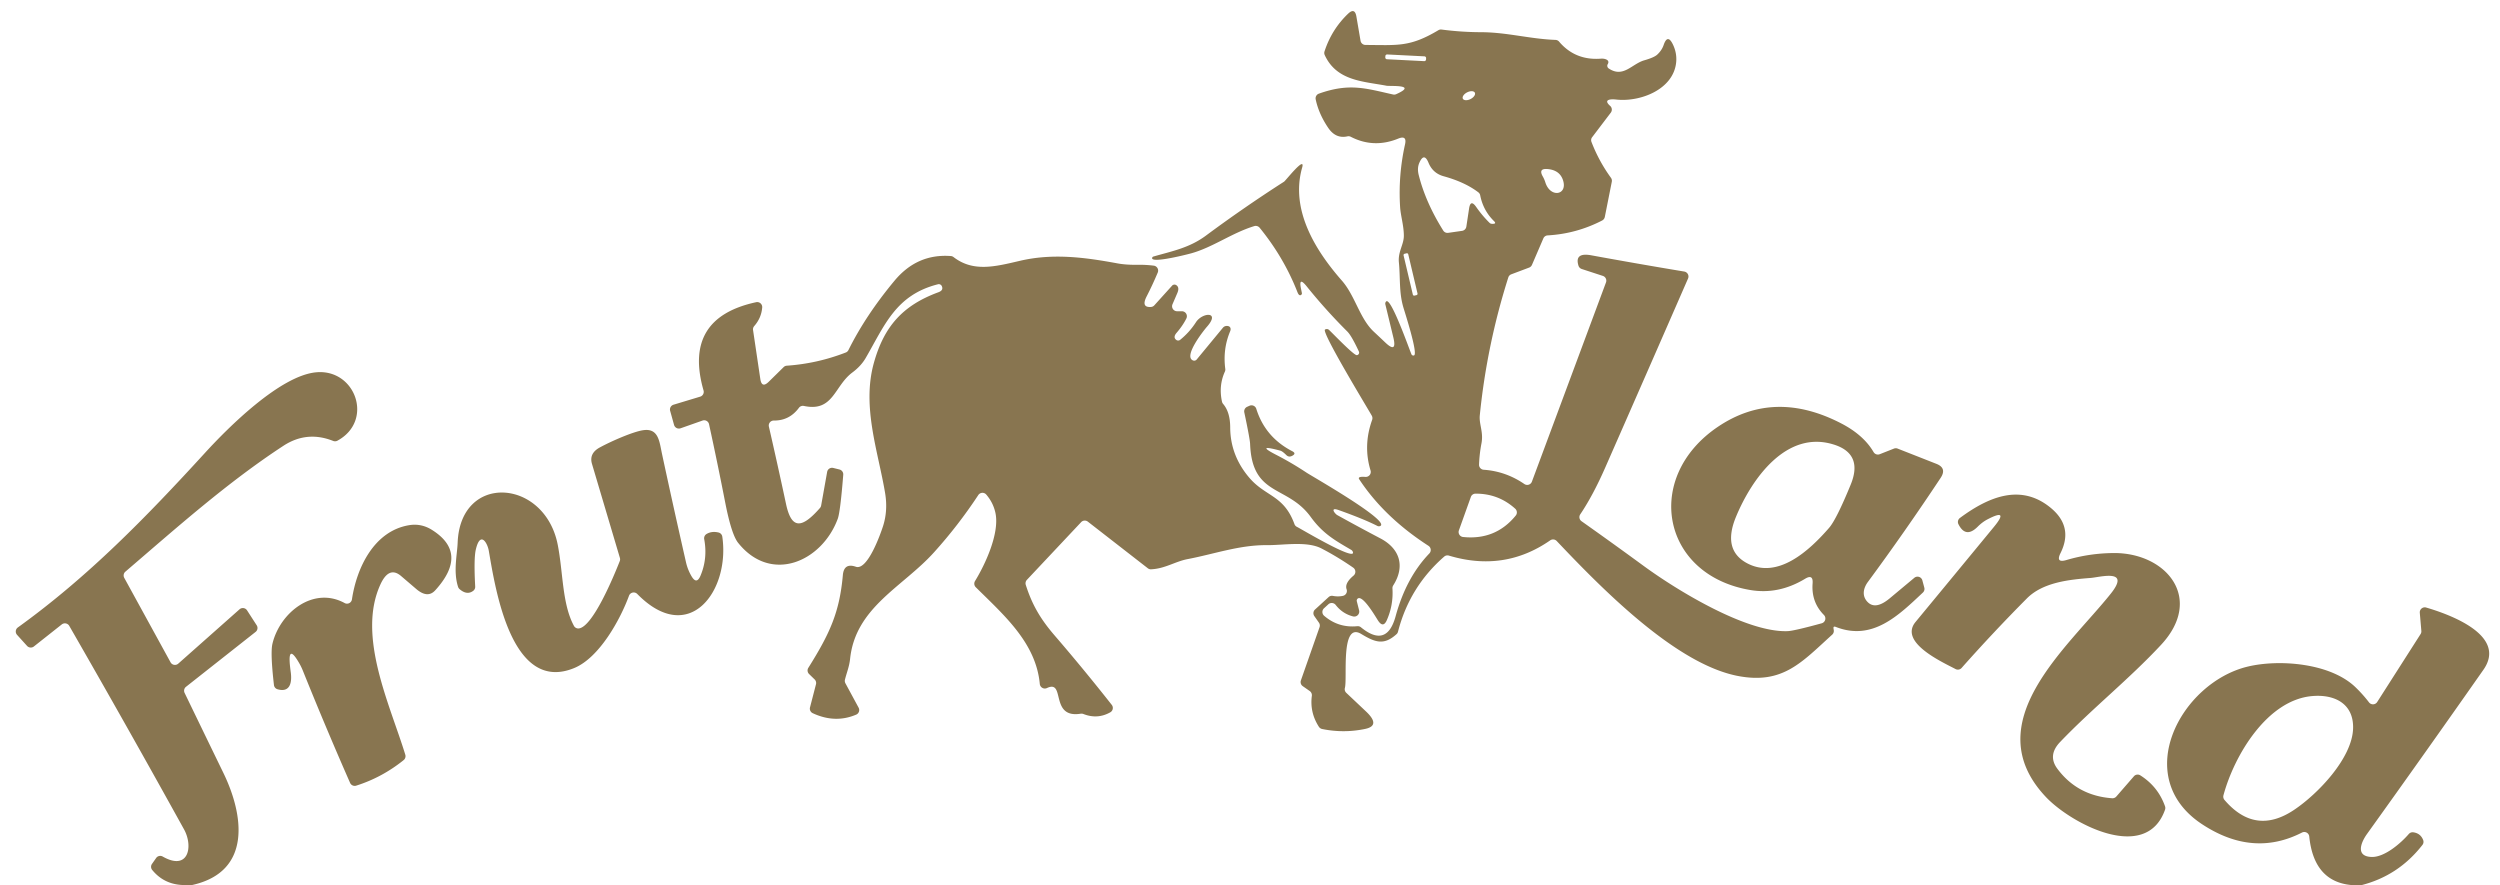
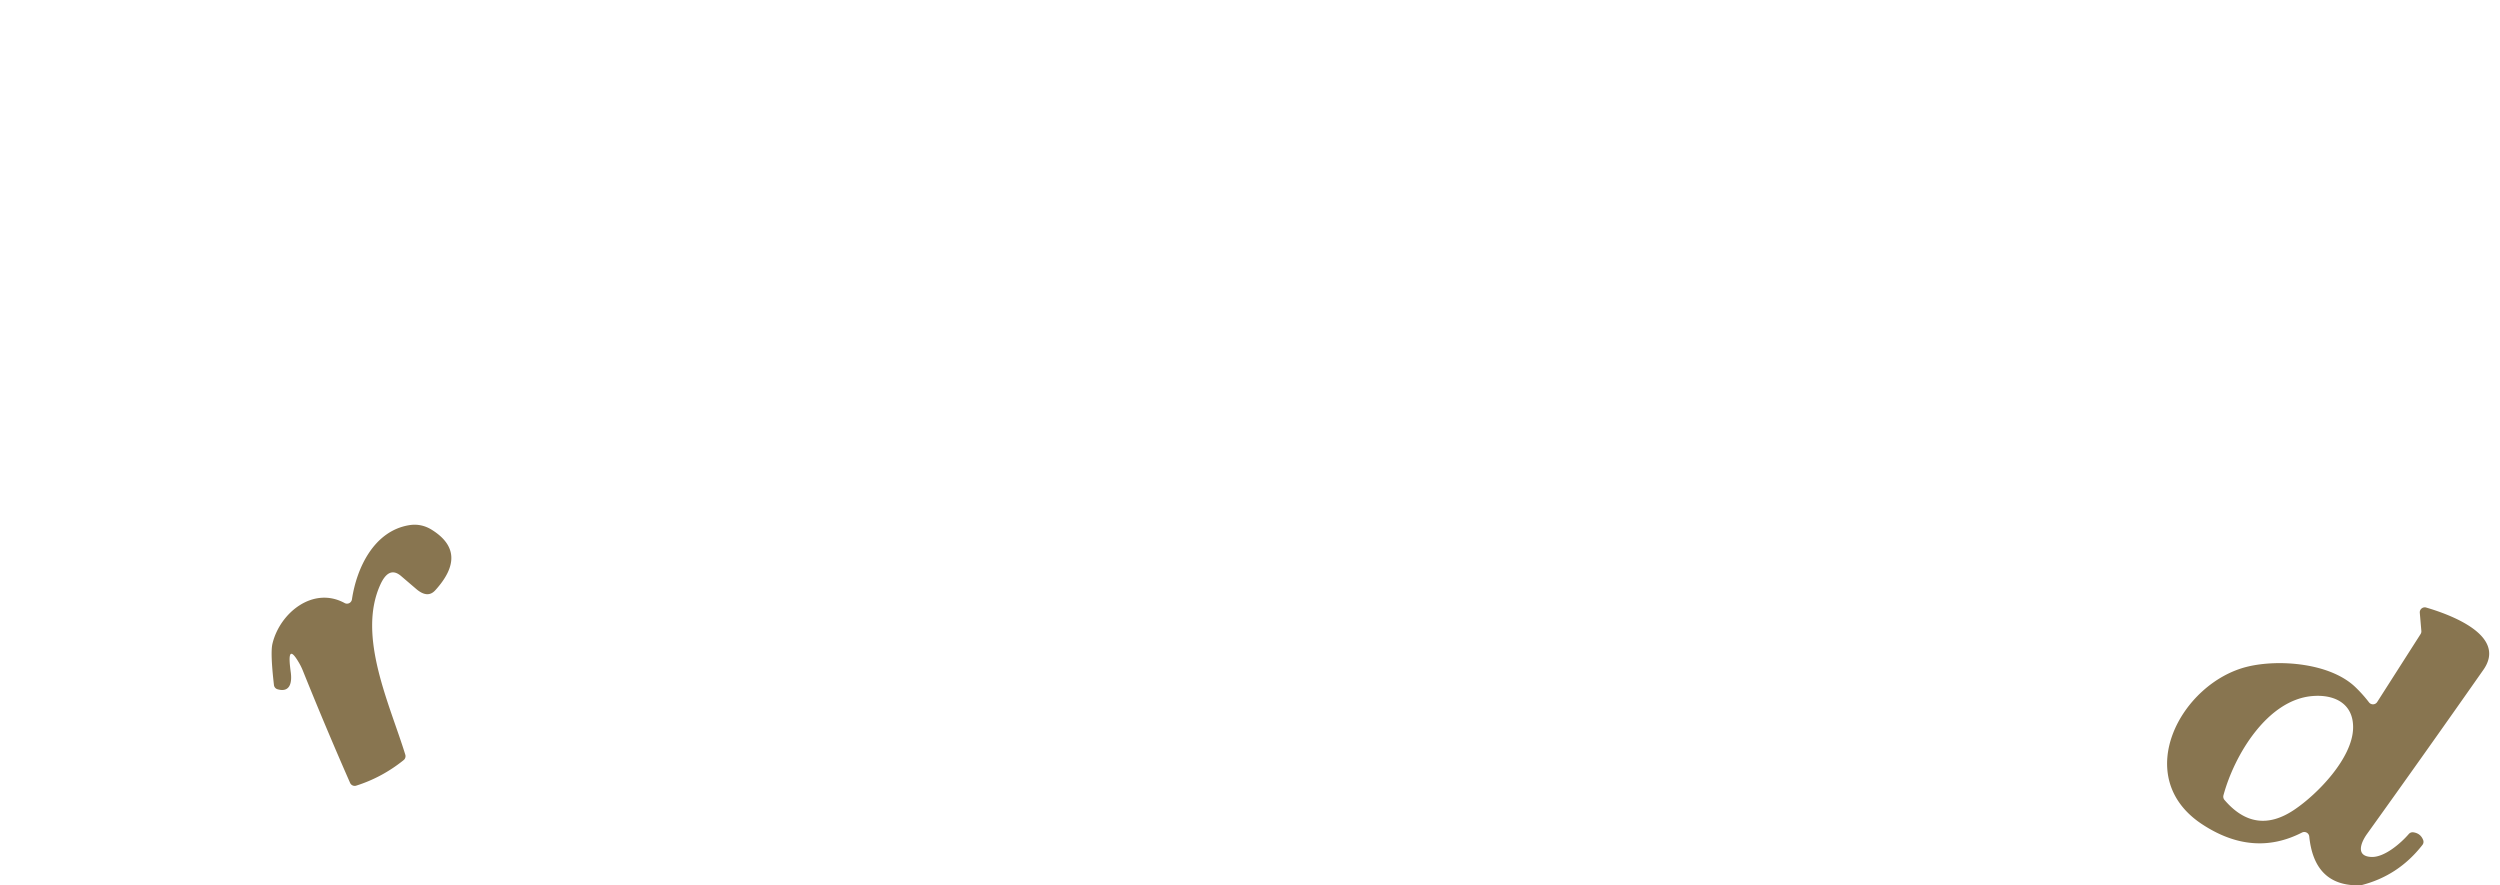
<svg xmlns="http://www.w3.org/2000/svg" viewBox="0 0 500 177">
-   <path fill="#887550" d="M269.32 117.85q-.43-1.2 1.39-2.73a1 1 0 0 0-.07-1.59q-3.1-2.15-6.33-3.83c-2.93-1.53-7.64-.64-10.93-.67-5.48-.05-10.54 1.78-15.85 2.79-2.48.47-4.53 1.92-7.31 2.04a.98.98 0 0 1-.66-.21l-11.99-9.32a1 .99 40.5 0 0-1.34.1l-10.85 11.54a1.02 1.02 0 0 0-.23.99c1.25 3.94 2.92 6.82 5.77 10.13q5.71 6.62 11.43 13.88a1 1 0 0 1-.29 1.49q-2.56 1.45-5.38.34a1.07 1.03 50.3 0 0-.53-.06c-6.28 1.02-2.99-6.91-6.76-5.13a1.01 1.01 0 0 1-1.43-.81c-.76-8.26-7.19-13.78-12.81-19.36a1.01 1-51.7 0 1-.14-1.24c2.07-3.38 4.86-9.45 4.11-13.45q-.41-2.13-1.87-3.84a1 1 0 0 0-1.59.1q-4.02 6.1-8.86 11.46c-6.23 6.92-15.7 10.97-16.78 21.3-.17 1.58-.66 2.68-1.03 4.16a1.04 1.02-52.8 0 0 .09.72l2.64 4.88a1 1 0 0 1-.49 1.4q-4.21 1.79-8.68-.29a1.01 1 20.1 0 1-.55-1.16l1.2-4.64a1 .99 28.9 0 0-.28-.96l-1.1-1.07a1 .98 38.5 0 1-.15-1.25c4.37-6.97 6.24-11.17 6.9-18.53q.22-2.51 2.6-1.68c2.34.81 4.94-6.58 5.43-8.1q1-3.09.43-6.59c-1.38-8.31-4.68-17.24-2.28-25.99 2.03-7.35 5.76-11.58 12.93-14.22q1.1-.4.66-1.27a.66.65 69 0 0-.73-.33c-8.49 2.14-10.7 8.27-14.49 14.78q-.93 1.59-2.65 2.87c-3.64 2.71-3.79 7.95-9.68 6.69a.99.98 24.3 0 0-1.01.38q-1.9 2.57-5.02 2.54a.99.99 0 0 0-.98 1.22q1.78 7.76 3.42 15.44c1.09 5.12 3.13 5.01 6.8.82a1.06 1 71.7 0 0 .23-.49l1.2-6.72a.99.99 0 0 1 1.22-.79l1.25.31a1 1 0 0 1 .75 1.05q-.59 7.42-1.1 8.81c-3.17 8.57-13.33 13.06-19.92 4.81q-1.32-1.65-2.56-7.93-1.54-7.91-3.26-15.79a1 .99 74.3 0 0-1.3-.74l-4.4 1.55a1.01 1.01 0 0 1-1.3-.68l-.78-2.81a1.01 1-16.3 0 1 .68-1.23l5.33-1.61a1 1 0 0 0 .67-1.23q-4.16-14.5 10.52-17.66a1 1 0 0 1 1.21 1.06q-.17 2.09-1.59 3.71a1 .96-29.3 0 0-.24.8l1.45 9.77q.29 1.95 1.69.57l2.97-2.92a1.01 1 19.9 0 1 .63-.29q6.1-.42 11.81-2.64a.99.98-87.4 0 0 .53-.49q3.46-6.95 9.19-13.84 4.53-5.47 11.29-4.96a1.03.97 64 0 1 .53.2c3.95 3.05 8.3 1.92 13.3.75 6.64-1.55 13.03-.68 19.52.52q1.67.31 3.99.28 1.63-.03 3.24.17a1 1 0 0 1 .8 1.38q-1.02 2.43-2.21 4.75-1.18 2.29.87 2.13a.98.96 18 0 0 .66-.33l3.55-3.93a.65.64 37.1 0 1 .82-.11q.71.45.23 1.58-.48 1.12-.97 2.25a1 1 0 0 0 .92 1.4h.96a1 1 0 0 1 .89 1.45q-.71 1.42-1.94 2.85-.78.9-.08 1.43a.64.64 0 0 0 .79-.02q1.87-1.52 3.16-3.53c1.29-1.98 4.95-2.2 2.19.92-.53.6-4.82 5.94-2.78 6.74a.65.64-59.2 0 0 .73-.19l5.24-6.35a1 .99 17.4 0 1 .7-.36c.73-.05 1.01.45.75 1.07q-1.5 3.57-.97 7.54a1.04 1.01-36.5 0 1-.09.54q-1.27 2.81-.57 6 .06.25.22.44 1.41 1.64 1.42 4.69.02 5.64 3.84 10.1c3.25 3.79 6.89 3.44 9.01 9.25a.99.97-88 0 0 .51.56c.76.37 11.92 7.05 11.17 4.99a.78.78 0 0 0-.35-.41c-3.28-1.91-5.68-3.27-8.08-6.58-4.68-6.45-11.72-4-12.12-14.6q-.04-1.01-1.16-6.3a1 1 0 0 1 .57-1.12l.47-.21a1 1 0 0 1 1.36.62q1.78 5.68 7.19 8.47.87.45.01.91-.69.37-1.2-.14-.77-.76-1.19-.88-.26-.07-.5-.13-4.39-1.13-.36.95 3.15 1.62 6.1 3.58c1.06.71 16.73 9.62 14.76 10.66a.66.64-44 0 1-.59 0q-2.68-1.37-7.73-3.17c-1.86-.66-.77.73-.3 1q4.29 2.38 8.63 4.66c3.96 2.08 4.96 5.65 2.56 9.41a1.05 1.01-32 0 0-.15.6q.21 3.29-1.11 6.31-.72 1.67-1.74.16c-.42-.62-3.22-5.53-4.18-4.36a.53.52 57.7 0 0-.1.45l.46 1.82a1 1 0 0 1-1.23 1.21q-2.1-.55-3.45-2.29a1.01 1 49.9 0 0-1.47-.13l-.87.8a1 1 0 0 0 .02 1.49q2.85 2.46 6.64 2.09a1 1 0 0 1 .73.22q5.18 4.23 6.94-2.23 2.11-7.72 6.74-12.54a1 1 0 0 0-.18-1.53q-8.85-5.72-13.85-13.31-.39-.59 1.24-.47a1 1 0 0 0 1.03-1.29q-1.52-4.99.32-10.12a1.02 1.02 0 0 0-.07-.83c-.93-1.65-10.1-16.71-9.36-17.22a.65.64 48.9 0 1 .8.06c.78.72 4.95 5.1 5.56 5.05a.51.5 75.5 0 0 .42-.72q-1.46-3.15-2.32-4.01-4.32-4.3-8.13-9.04-1.66-2.06-1.12.53l.17.83a.36.33 64.3 0 1-.09.3q-.45.43-.82-.54-2.7-6.89-7.54-12.83a1.02 1.01 61.8 0 0-1.07-.33c-4.5 1.37-8.38 4.3-12.71 5.47-1.92.51-8.35 2.05-7.68.78a.33.29-79.8 0 1 .2-.16c3.86-1.11 7.23-1.74 10.56-4.22q7.61-5.64 15.59-10.76c.3-.19 4.33-5.34 3.61-2.81-2.38 8.36 2.53 16.44 7.94 22.6 2.66 3.02 3.56 7.6 6.41 10.24q1.12 1.04 2.22 2.09 2.46 2.36 1.67-.95l-1.6-6.62a.64.63-31.5 0 1 .14-.57c.93-1.07 4.63 9.52 5.08 10.55a.41.4 67.4 0 0 .52.22c.84-.32-1.84-8.58-2.16-9.68-.86-2.97-.57-5.81-.87-8.9-.22-2.17 1.01-3.59.99-5.39-.01-2.01-.65-4.01-.75-5.74q-.39-6.32.99-12.51.41-1.86-1.36-1.14-4.9 2-9.49-.36a.98.96 52.2 0 0-.67-.09q-2.34.52-3.84-1.69-1.9-2.8-2.51-5.7a1 .99 74.4 0 1 .64-1.15c6.12-2.18 9.4-1.04 14.84.17a1.01.98 37.8 0 0 .63-.07c4.41-1.97-1.24-1.55-1.93-1.68-4.68-.89-9.98-.94-12.37-6.13a1.01.98 42.1 0 1-.05-.73q1.43-4.4 4.7-7.53 1.36-1.31 1.68.55l.83 4.85a1.01 1-4.5 0 0 .98.83c6.48.03 8.88.46 14.59-2.95a.98.96-55.7 0 1 .64-.13q3.98.52 7.93.53c5.14.02 9.73 1.35 14.84 1.54a1 .98 70 0 1 .73.35q3.23 3.81 8.41 3.4c.65-.05 1.84.22 1.32 1.1a.64.63 32.7 0 0 .19.86c2.92 1.96 4.62-.91 7.12-1.63q1.96-.56 2.58-1.13.92-.85 1.29-1.93.79-2.3 1.85-.11.82 1.7.66 3.51c-.5 5.52-7.25 8.07-12.08 7.5-.7-.08-2.72-.13-1.13 1.28a1 .99-50.7 0 1 .13 1.35l-3.73 4.91a.98.97 53 0 0-.13.96q1.48 3.84 3.89 7.16a1.01.99 33.3 0 1 .17.79l-1.4 7.05a1.05 1.03-8.4 0 1-.53.7q-5.13 2.65-10.9 2.98a.99.98 10 0 0-.86.6l-2.28 5.3a1.01 1 1.4 0 1-.57.54l-3.56 1.34a.99.97-2.1 0 0-.6.63q-4.29 13.51-5.7 27.57c-.18 1.78.76 3.34.34 5.58q-.41 2.12-.49 4.27a1 1 0 0 0 .93 1.04q4.43.31 8.14 2.86a1 1 0 0 0 1.5-.48l14.82-39.85a1 1 0 0 0-.63-1.3l-4.22-1.38a1.02 1.02 0 0 1-.65-.65q-.85-2.71 2.55-2.09 9.27 1.7 18.6 3.25a1.01 1 16.4 0 1 .76 1.39q-8.21 18.81-16.58 37.85-2.42 5.51-4.98 9.32a1 1 0 0 0 .25 1.37q6.34 4.48 12.48 8.98c6.61 4.83 20.44 13.3 28.72 13.01q1.26-.04 6.84-1.57a1 1 0 0 0 .44-1.67q-2.54-2.56-2.26-6.3.15-1.94-1.51-.93-5.28 3.19-10.91 2.25c-17.85-2.98-21.46-22.54-6.55-32.63q11.32-7.66 24.77-.66 4.41 2.3 6.4 5.7a1 .99 63.6 0 0 1.23.42l2.84-1.12a.98.98 0 0 1 .74 0l7.73 3.04q2.18.85.86 2.83-7.19 10.84-14.52 20.77c-.98 1.32-1.24 2.86-.07 4.05q1.58 1.61 4.4-.73l4.94-4.12a1 1 0 0 1 1.6.51l.39 1.45a.99.99 0 0 1-.28.99c-4.87 4.57-10.07 9.76-17.43 6.87q-.55-.21-.44.37l.04.26a1 .99 64 0 1-.31.92c-6.08 5.5-9.83 9.94-18.72 8.29-12.41-2.3-27.1-17.22-36.38-27.02a1.01 1-39.1 0 0-1.3-.13q-9.18 6.38-20.26 3.05a1 .98 32.5 0 0-.94.2q-6.94 6.06-9.24 15.02a.97.97 0 0 1-.29.49c-2.54 2.3-4.29 1.64-7.07-.04-4.18-2.52-2.73 8.82-3.26 10.79a.99.99 0 0 0 .28.99l3.95 3.73q2.99 2.83-.2 3.49-4.28.89-8.59.01a1.03 1.03 0 0 1-.64-.44q-1.85-2.87-1.41-6.2a1.02 1.02 0 0 0-.42-.95l-1.4-.98a1 .99-63.1 0 1-.37-1.15l3.73-10.64a1 1 0 0 0-.12-.9l-.93-1.33a1 1 0 0 1 .15-1.31l2.71-2.48a.98.98 0 0 1 .86-.24q1.04.2 2.01-.01a1.01 1-16.3 0 0 .73-1.32Zm15.901-106.213a.35.35 0 0 0-.332-.368l-7.45-.377a.35.35 0 0 0-.367.332l-.013.26a.35.35 0 0 0 .331.367l7.45.377a.35.35 0 0 0 .368-.332l.013-.26Zm9.746 6.9a1.34.75-26.7 0 0-1.534-.067 1.34.75-26.7 0 0-.86 1.272 1.34.75-26.7 0 0 1.534.068 1.34.75-26.7 0 0 .86-1.272Zm.283 22.873q1.18 1.69 2.63 3.13c.22.22.39.23.69.23q.79-.01.22-.56-2.16-2.12-2.75-5.15a.99.96 13.7 0 0-.38-.6q-2.66-2.03-6.93-3.21-2.16-.6-3.02-2.68-.89-2.17-1.84-.02-.48 1.09-.12 2.48 1.37 5.45 4.89 11.07a1 1 0 0 0 .99.47l2.79-.4a1.01 1.01 0 0 0 .85-.85l.54-3.57q.29-2 1.44-.34Zm17.36-5.34q-.65-2.05-3.1-2.26-1.89-.16-.95 1.49.31.54.51 1.18c1 3.17 4.49 2.56 3.54-.41Zm-30.96 14.788a.27.27 0 0 0-.325-.201l-.409.097a.27.27 0 0 0-.2.325l1.854 7.843a.27.27 0 0 0 .325.201l.409-.097a.27.27 0 0 0 .2-.325l-1.854-7.843Zm85.2 38.082c-9.58-3.1-16.56 6.9-19.68 14.49q-2.67 6.51 2.14 9.16c6.23 3.42 12.59-2.51 16.51-7.02q1.46-1.68 4.31-8.62c1.6-3.88.77-6.7-3.28-8.01Zm-72.68 10.45-2.39 6.68a1 1 0 0 0 .84 1.33q6.49.67 10.53-4.29a1 .99 40.7 0 0-.11-1.37q-3.35-3.03-7.93-3.01a1 .98 9.4 0 0-.94.66ZM38.44 177h-2q-3.7-.19-6-3.01a1 1 0 0 1-.04-1.21l.83-1.18a1 .99 32.4 0 1 1.31-.29c5.21 2.97 6.13-2.07 4.27-5.43q-11.22-20.3-22.96-40.71a1.01 1.01 0 0 0-1.49-.29l-5.59 4.42a1.01 1 49.8 0 1-1.36-.12l-2-2.21a1 1 0 0 1 .16-1.48c14.05-10.12 25.68-22.06 37.46-34.95 4.74-5.18 14.95-15.33 22.11-16.07 7.95-.82 11.71 9.67 4.34 13.67a1 1 0 0 1-.84.05q-5.26-2.1-9.96.97c-11.24 7.35-21.41 16.44-31.6 25.17a1 1 0 0 0-.23 1.24l9.26 16.89a1 1 0 0 0 1.54.27l12.26-10.87a1 1 0 0 1 1.5.21l1.93 2.99a.99.99 0 0 1-.22 1.32L37.2 137.36a1 1 0 0 0-.28 1.22q3.89 8.04 7.75 15.99c4.12 8.48 5.72 19.77-6.23 22.43ZM115.76 125.69c2.81-.31 7.01-10.46 8.19-13.46a.98.97-42.4 0 0 .03-.65l-5.58-18.79q-.63-2.11 1.56-3.3c2.34-1.27 6.56-3.11 8.61-3.44 3.14-.5 3.3 2.23 3.83 4.72q2.34 10.89 4.81 21.73.34 1.47 1.11 2.77 1.01 1.7 1.78-.13 1.46-3.46.74-7.31a1 .99 69.7 0 1 .47-1.03q1.03-.62 2.39-.3a1 .99-88 0 1 .76.83c1.58 10.84-6.63 22.04-17.01 11.46a1 1 0 0 0-1.65.36c-1.75 4.77-5.93 12.38-10.94 14.45-12.6 5.21-15.8-15.9-17.1-23.44-.28-1.63-1.72-4.04-2.6-.23q-.42 1.81-.12 7.39a1 .99-20.1 0 1-.4.85q-1.24.93-2.72-.34a1.02 1.01 11 0 1-.3-.44c-1-3.07-.18-6.44-.09-8.86.55-14.03 17.44-12.82 20.02.44 1.09 5.58.86 11.78 3.23 16.19a.99.99 0 0 0 .98.53ZM397.58 103.83q-1.08.55-2.02 1.49-2.41 2.43-3.87-.48a1 .99-31.6 0 1 .3-1.25c5.73-4.24 12.2-6.96 18.18-2q4.55 3.77 1.94 9.02-1.03 2.05 1.17 1.4 4.64-1.37 9.47-1.4c10.52-.07 18.1 9.07 9.46 18.36-6.4 6.87-13.69 12.65-20.18 19.42q-2.55 2.66-.57 5.34 4.02 5.42 10.98 5.92a1.02 1.02 0 0 0 .83-.35l3.51-4.04a.99.99 0 0 1 1.28-.19q3.56 2.25 4.95 6.2a1.04 1.04 0 0 1 0 .66c-3.78 10.8-18.83 2.77-23.84-2.54-14-14.84 4.38-29.85 13.02-40.7 3.98-5.01-2.13-3.26-4.06-3.1-4.31.33-9.56.87-12.77 4.11q-6.76 6.81-13.04 13.89a.99.99 0 0 1-1.21.22c-2.76-1.45-11.36-5.35-8-9.42q7.86-9.51 15.7-19.04 3.07-3.74-1.23-1.52Z" />
  <path fill="#887550" d="M58.01 133.29q.06.57.14 1.15c.28 2-.1 4.15-2.65 3.41a1 .99 5.3 0 1-.71-.85q-.74-6.43-.3-8.25c1.46-6.16 8.12-11.58 14.44-8.14a1 .99-71.6 0 0 1.46-.74c.93-6.25 4.38-13.65 11.41-14.83q2.46-.41 4.61.95 7.39 4.65.63 12.08-1.52 1.67-3.79-.27l-3.04-2.6q-2.42-2.06-4.14 1.72c-4.71 10.31 1.92 24 4.99 34.02a1.01 1.01 0 0 1-.33 1.08q-4.31 3.47-9.49 5.11a1.01 1-20.5 0 1-1.22-.55q-4.82-10.95-9.43-22.4-.31-.78-.72-1.5-2.37-4.13-1.86.61ZM472 177.1l-1.81-.1q-7.43-.74-8.34-9.71a1 1 0 0 0-1.45-.78q-9.81 5.02-19.96-1.65c-14.41-9.46-4.25-28.33 9.1-31.54 6.22-1.5 16.45-.75 21.52 4.09q1.49 1.43 2.74 3.06a1 1 0 0 0 1.64-.07l8.68-13.59a1 .96 59.8 0 0 .15-.62l-.31-3.63a1 1 0 0 1 1.28-1.05c4.46 1.31 16.32 5.48 11.44 12.45q-11.56 16.5-23.29 32.85c-1.18 1.65-2.35 4.46.9 4.58 2.6.1 5.86-2.73 7.47-4.59a1.02 1-65.2 0 1 .89-.34q1.46.2 1.98 1.54a1 1 0 0 1-.14.98q-4.87 6.27-12.49 8.12Zm-9.51-37.89c-9 .73-15.62 11.78-17.8 19.85a1.02 1.01 33 0 0 .2.92q6.13 7.17 13.86 2.04c4.73-3.14 11.77-10.4 11.87-16.43.09-4.82-3.64-6.75-8.13-6.38Z" />
</svg>